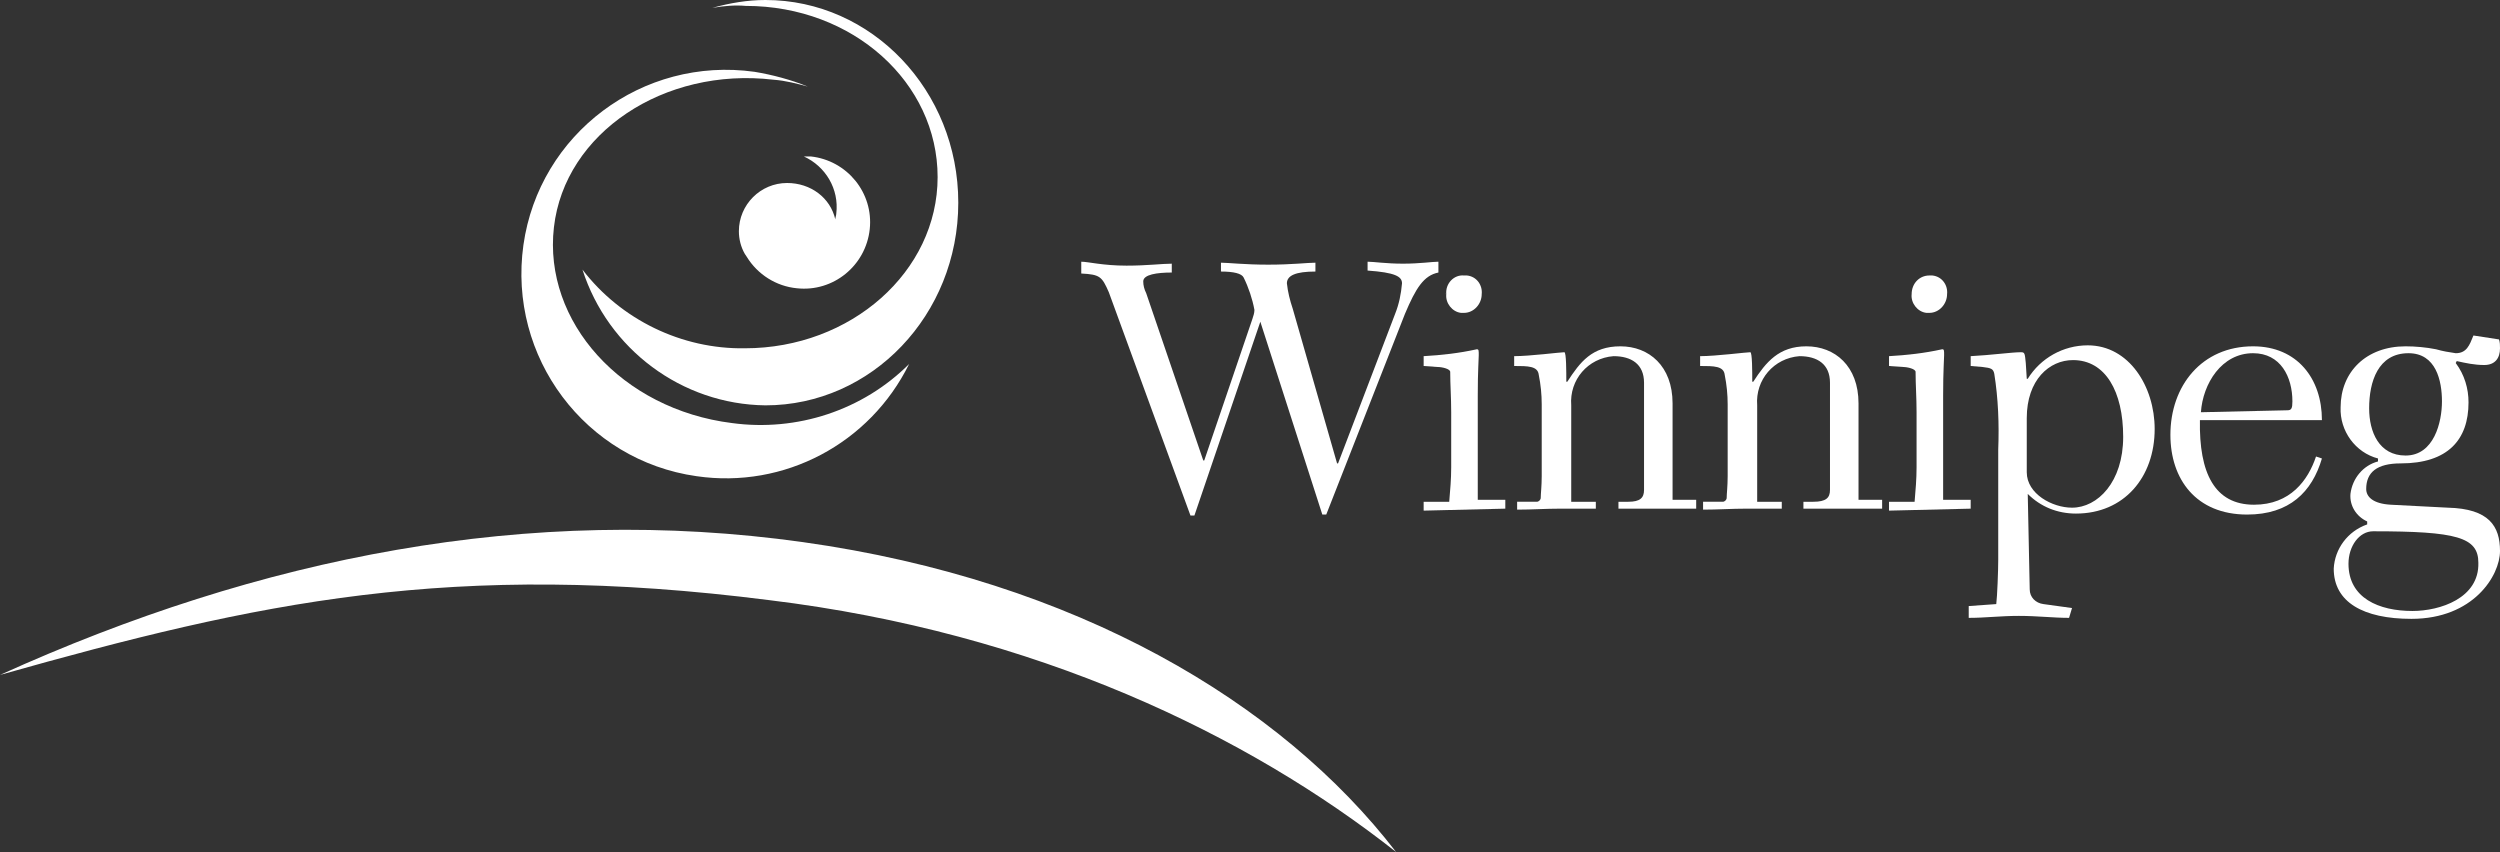
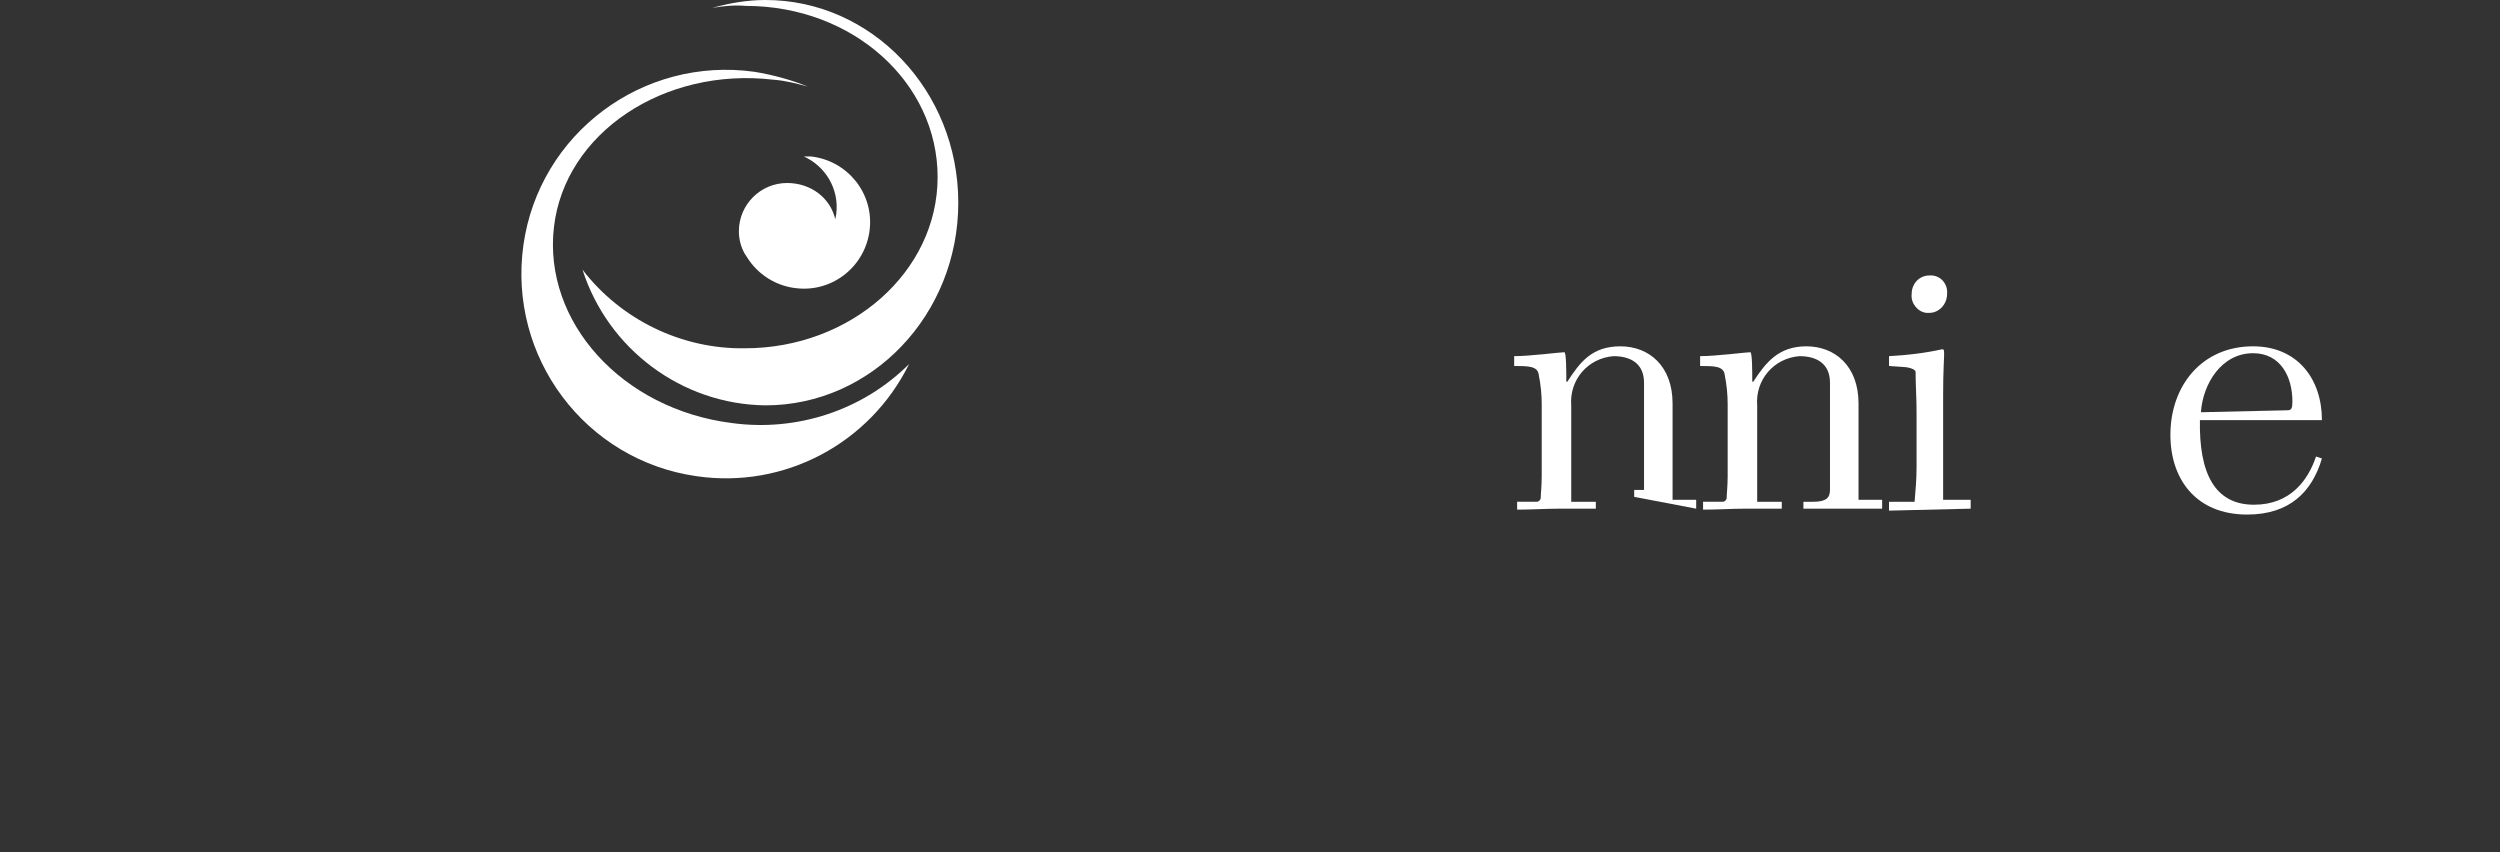
<svg xmlns="http://www.w3.org/2000/svg" version="1.1" id="Layer_1" x="0px" y="0px" viewBox="0 0 254.1 86.6" style="enable-background:new 0 0 254.1 86.6;" xml:space="preserve">
  <rect x="0" y="0" width="254.1" height="86.6" fill="#333333" stroke="none" />
  <style type="text/css">
	.st0{fill:#FFFFFF;}
</style>
  <title>Artboard 2</title>
-   <path class="st0" d="M128.1,32.7L128.1,32.7l6.3,19.6h0.4l8-20.4c1.1-2.6,1.9-3.9,3.4-4.2v-1.1c-0.6,0-1.9,0.2-3.6,0.2  s-3-0.2-3.6-0.2v0.9c2.8,0.2,3.5,0.6,3.5,1.3c-0.1,1.1-0.3,2.1-0.7,3.1L136,47.1h-0.1l-4.5-15.7c-0.3-0.9-0.5-1.7-0.6-2.6  c0-0.8,0.9-1.2,2.9-1.2v-0.9c-0.8,0-2.4,0.2-4.8,0.2s-4.1-0.2-4.8-0.2v0.9c1.3,0,2.1,0.2,2.3,0.6c0.5,1,0.9,2.2,1.1,3.3  c0,0.3-0.1,0.6-0.2,0.9l-4.9,14.4h-0.1l-5.8-17c-0.2-0.4-0.3-0.8-0.3-1.2c0-0.7,1.4-0.9,2.9-0.9v-0.9c-1,0-2.5,0.2-4.6,0.2  c-2.4,0-3.9-0.4-4.6-0.4v1.2c1.9,0.1,2.1,0.3,2.8,1.9l8.3,22.7h0.4L128.1,32.7z" />
-   <path class="st0" d="M153,51.7v-0.9h-2.8V40.2c0-2.6,0.1-3.6,0.1-4.1s0-0.6-0.2-0.6c-1.8,0.4-3.6,0.6-5.4,0.7v1l1.4,0.1  c0.5,0,1.3,0.2,1.3,0.5c0,1.3,0.1,2.6,0.1,4.1v5.6c0,1.2-0.1,2.3-0.2,3.5h-2.6v0.9L153,51.7z M147,29.9c-0.1,0.9,0.6,1.8,1.5,1.9  c0.1,0,0.2,0,0.3,0c1,0,1.8-0.9,1.8-1.9c0.1-0.9-0.5-1.8-1.5-1.9c-0.1,0-0.2,0-0.3,0C147.8,27.9,146.9,28.8,147,29.9  C146.9,29.8,146.9,29.9,147,29.9L147,29.9z" />
-   <path class="st0" d="M172.4,51.7v-0.9H170V41c0-3.8-2.4-5.8-5.3-5.8s-4.1,1.6-5.4,3.6h-0.1c0-1,0-3-0.2-3c-0.4,0-3.5,0.4-5.1,0.4v1  c1.4,0,2.4,0,2.5,0.9c0.2,1,0.3,2,0.3,3v7.3c0,1-0.1,1.8-0.1,2.2c0,0.2-0.2,0.4-0.4,0.4h-2v0.8c1.5,0,2.9-0.1,4.4-0.1h3.6V51h-2.5  v-9.8c-0.2-2.6,1.7-4.8,4.3-5c1.8,0,3.1,0.8,3.1,2.7v10.9c0,0.8-0.4,1.2-1.6,1.2h-1v0.7L172.4,51.7z" />
+   <path class="st0" d="M172.4,51.7v-0.9H170V41c0-3.8-2.4-5.8-5.3-5.8s-4.1,1.6-5.4,3.6h-0.1c0-1,0-3-0.2-3c-0.4,0-3.5,0.4-5.1,0.4v1  c1.4,0,2.4,0,2.5,0.9c0.2,1,0.3,2,0.3,3v7.3c0,1-0.1,1.8-0.1,2.2c0,0.2-0.2,0.4-0.4,0.4h-2v0.8c1.5,0,2.9-0.1,4.4-0.1h3.6V51h-2.5  v-9.8c-0.2-2.6,1.7-4.8,4.3-5c1.8,0,3.1,0.8,3.1,2.7v10.9h-1v0.7L172.4,51.7z" />
  <path class="st0" d="M191.3,51.7v-0.9h-2.4V41c0-3.8-2.4-5.8-5.3-5.8c-2.8,0-4.1,1.6-5.4,3.6h-0.1c0-1,0-3-0.2-3  c-0.4,0-3.5,0.4-5.1,0.4v1c1.4,0,2.4,0,2.5,0.9c0.2,1,0.3,2,0.3,3v7.3c0,1-0.1,1.8-0.1,2.2c0,0.2-0.2,0.4-0.4,0.4h-2v0.8  c1.5,0,2.9-0.1,4.4-0.1h3.6V51h-2.5v-9.8c-0.2-2.6,1.7-4.8,4.3-5c1.8,0,3.1,0.8,3.1,2.7v10.9c0,0.8-0.4,1.2-1.7,1.2h-1v0.7  L191.3,51.7z" />
  <path class="st0" d="M200.3,51.7v-0.9h-2.8V40.2c0-2.6,0.1-3.6,0.1-4.1s0-0.6-0.2-0.6c-1.8,0.4-3.6,0.6-5.4,0.7v1l1.4,0.1  c0.5,0,1.3,0.2,1.3,0.5c0,1.3,0.1,2.6,0.1,4.1v5.6c0,1.2-0.1,2.3-0.2,3.5h-2.6v0.9L200.3,51.7z M194.3,29.9  c-0.1,0.9,0.6,1.8,1.5,1.9c0.1,0,0.2,0,0.3,0c1,0,1.8-0.9,1.8-1.9c0.1-0.9-0.5-1.8-1.5-1.9c-0.1,0-0.2,0-0.3,0  C195.1,28,194.3,28.8,194.3,29.9L194.3,29.9z" />
-   <path class="st0" d="M210.6,61.8l-2.9-0.4c-0.8-0.1-1.4-0.7-1.4-1.5l-0.2-9.7c1.3,1.3,3,2,4.9,2c4.9,0,8-3.7,8-8.6  c0-4.3-2.6-8.5-6.8-8.5c-2.5,0-4.8,1.3-6.1,3.4h-0.1l-0.1-1.6c-0.1-1-0.1-1.1-0.5-1.1c-0.9,0-3.1,0.3-5.1,0.4v1l1.2,0.1  c0.9,0.1,1.1,0.2,1.2,0.7c0.4,2.5,0.5,5.1,0.4,7.7v11.2c0,1.1-0.1,3.7-0.2,4.5l-2.8,0.2v1.2c1.7,0,3.2-0.2,5.1-0.2  c1.9,0,3.5,0.2,5.1,0.2L210.6,61.8z M206,42.5c0-3.9,2.3-5.9,4.7-5.9c3.3,0,5.1,3.2,5.1,7.8s-2.6,7.2-5.2,7.2c-2,0-4.6-1.4-4.6-3.6  L206,42.5z" />
  <path class="st0" d="M236,42.7c0-4.2-2.5-7.5-7-7.5c-5.2,0-8.4,4-8.4,9c0,4.5,2.6,8.1,7.8,8.1c4.3,0,6.6-2.3,7.6-5.7l-0.6-0.2  c-0.8,2.4-2.6,4.9-6.3,4.9c-4,0-5.6-3.2-5.5-8.6L236,42.7z M223.7,41.9c0.2-2.9,2.1-6,5.3-6c2.8,0,4,2.4,4,4.9  c0,0.7-0.1,0.9-0.5,0.9L223.7,41.9z" />
-   <path class="st0" d="M251.4,34.1c-0.4,1-0.7,1.8-1.8,1.8c-0.7-0.1-1.3-0.2-2-0.4c-1-0.2-2.1-0.3-3.1-0.3c-4,0-6.6,2.6-6.6,6.2  c-0.1,2.4,1.5,4.6,3.8,5.2v0.3c-1.5,0.4-2.6,1.7-2.8,3.3c-0.1,1.2,0.6,2.3,1.7,2.8v0.3c-2,0.7-3.3,2.5-3.4,4.5c0,3.4,3,5.1,7.9,5.1  c6.3,0,9-4.4,9-6.9s-1.1-4.3-5.3-4.4l-5.8-0.3c-1.8-0.1-2.5-0.8-2.5-1.6c0-1.7,1.1-2.6,3.5-2.6c4.8,0,6.9-2.4,6.9-6.2  c0-1.4-0.4-2.8-1.3-4l0.1-0.2c0.9,0.2,1.8,0.4,2.8,0.4c1.1,0,1.6-0.7,1.6-1.7c0-0.3,0-0.6-0.1-0.9L251.4,34.1z M244.5,46.3  c-2.7,0-3.7-2.4-3.7-4.8c0-2.7,0.9-5.6,4-5.6c2.8,0,3.4,2.8,3.4,4.9S247.4,46.3,244.5,46.3z M245.2,62.1c-3.4,0-6.5-1.3-6.5-4.8  c0-1.8,1.1-3.3,2.5-3.3c8.5,0,10.7,0.6,10.7,3.2C252,60.8,248,62.1,245.2,62.1L245.2,62.1z" />
-   <path class="st0" d="M141.9,86.6C130.2,71.4,109.4,59,81.6,55.1S26.5,56.6,0,68.6c26.2-7.4,46-11.7,78.2-7.6  C105.3,64.3,126.8,74.7,141.9,86.6z" />
  <path class="st0" d="M72.4,0.8C74.2,0.3,76,0,77.8,0c10.8,0,19.6,9.2,19.6,20.6s-8.8,20.6-19.6,20.6c-8.5-0.1-16-5.7-18.6-13.8  c3.9,5.1,10.1,8.1,16.5,8c10.8,0,19.6-7.8,19.6-17.4S86.7,0.6,75.8,0.6C74.7,0.5,73.6,0.6,72.4,0.8z" />
  <path class="st0" d="M82.1,8.8c-1.7-0.7-3.6-1.2-5.4-1.5c-11.4-1.6-21.9,6.3-23.5,17.6c-1.6,11.4,6.3,21.9,17.6,23.5  c8.9,1.3,17.6-3.3,21.6-11.4c-4.7,4.7-11.4,6.9-18,6c-11.2-1.4-19.2-10.3-18.1-19.9s11.2-16.3,22.3-15C79.9,8.2,81,8.5,82.1,8.8z" />
  <path class="st0" d="M84.9,22.3c0-0.2,0.1-0.4,0.1-0.6c0.3-2.5-1.1-4.8-3.3-5.8c0.2,0,0.5,0,0.7,0c3.7,0.4,6.4,3.7,6,7.4  c-0.4,3.7-3.7,6.4-7.4,6c-2.1-0.2-4-1.4-5.1-3.2l-0.2-0.3c-0.4-0.7-0.6-1.5-0.6-2.3c0-2.7,2.2-4.9,4.9-4.9  C82.4,18.6,84.4,20.1,84.9,22.3L84.9,22.3z" />
</svg>